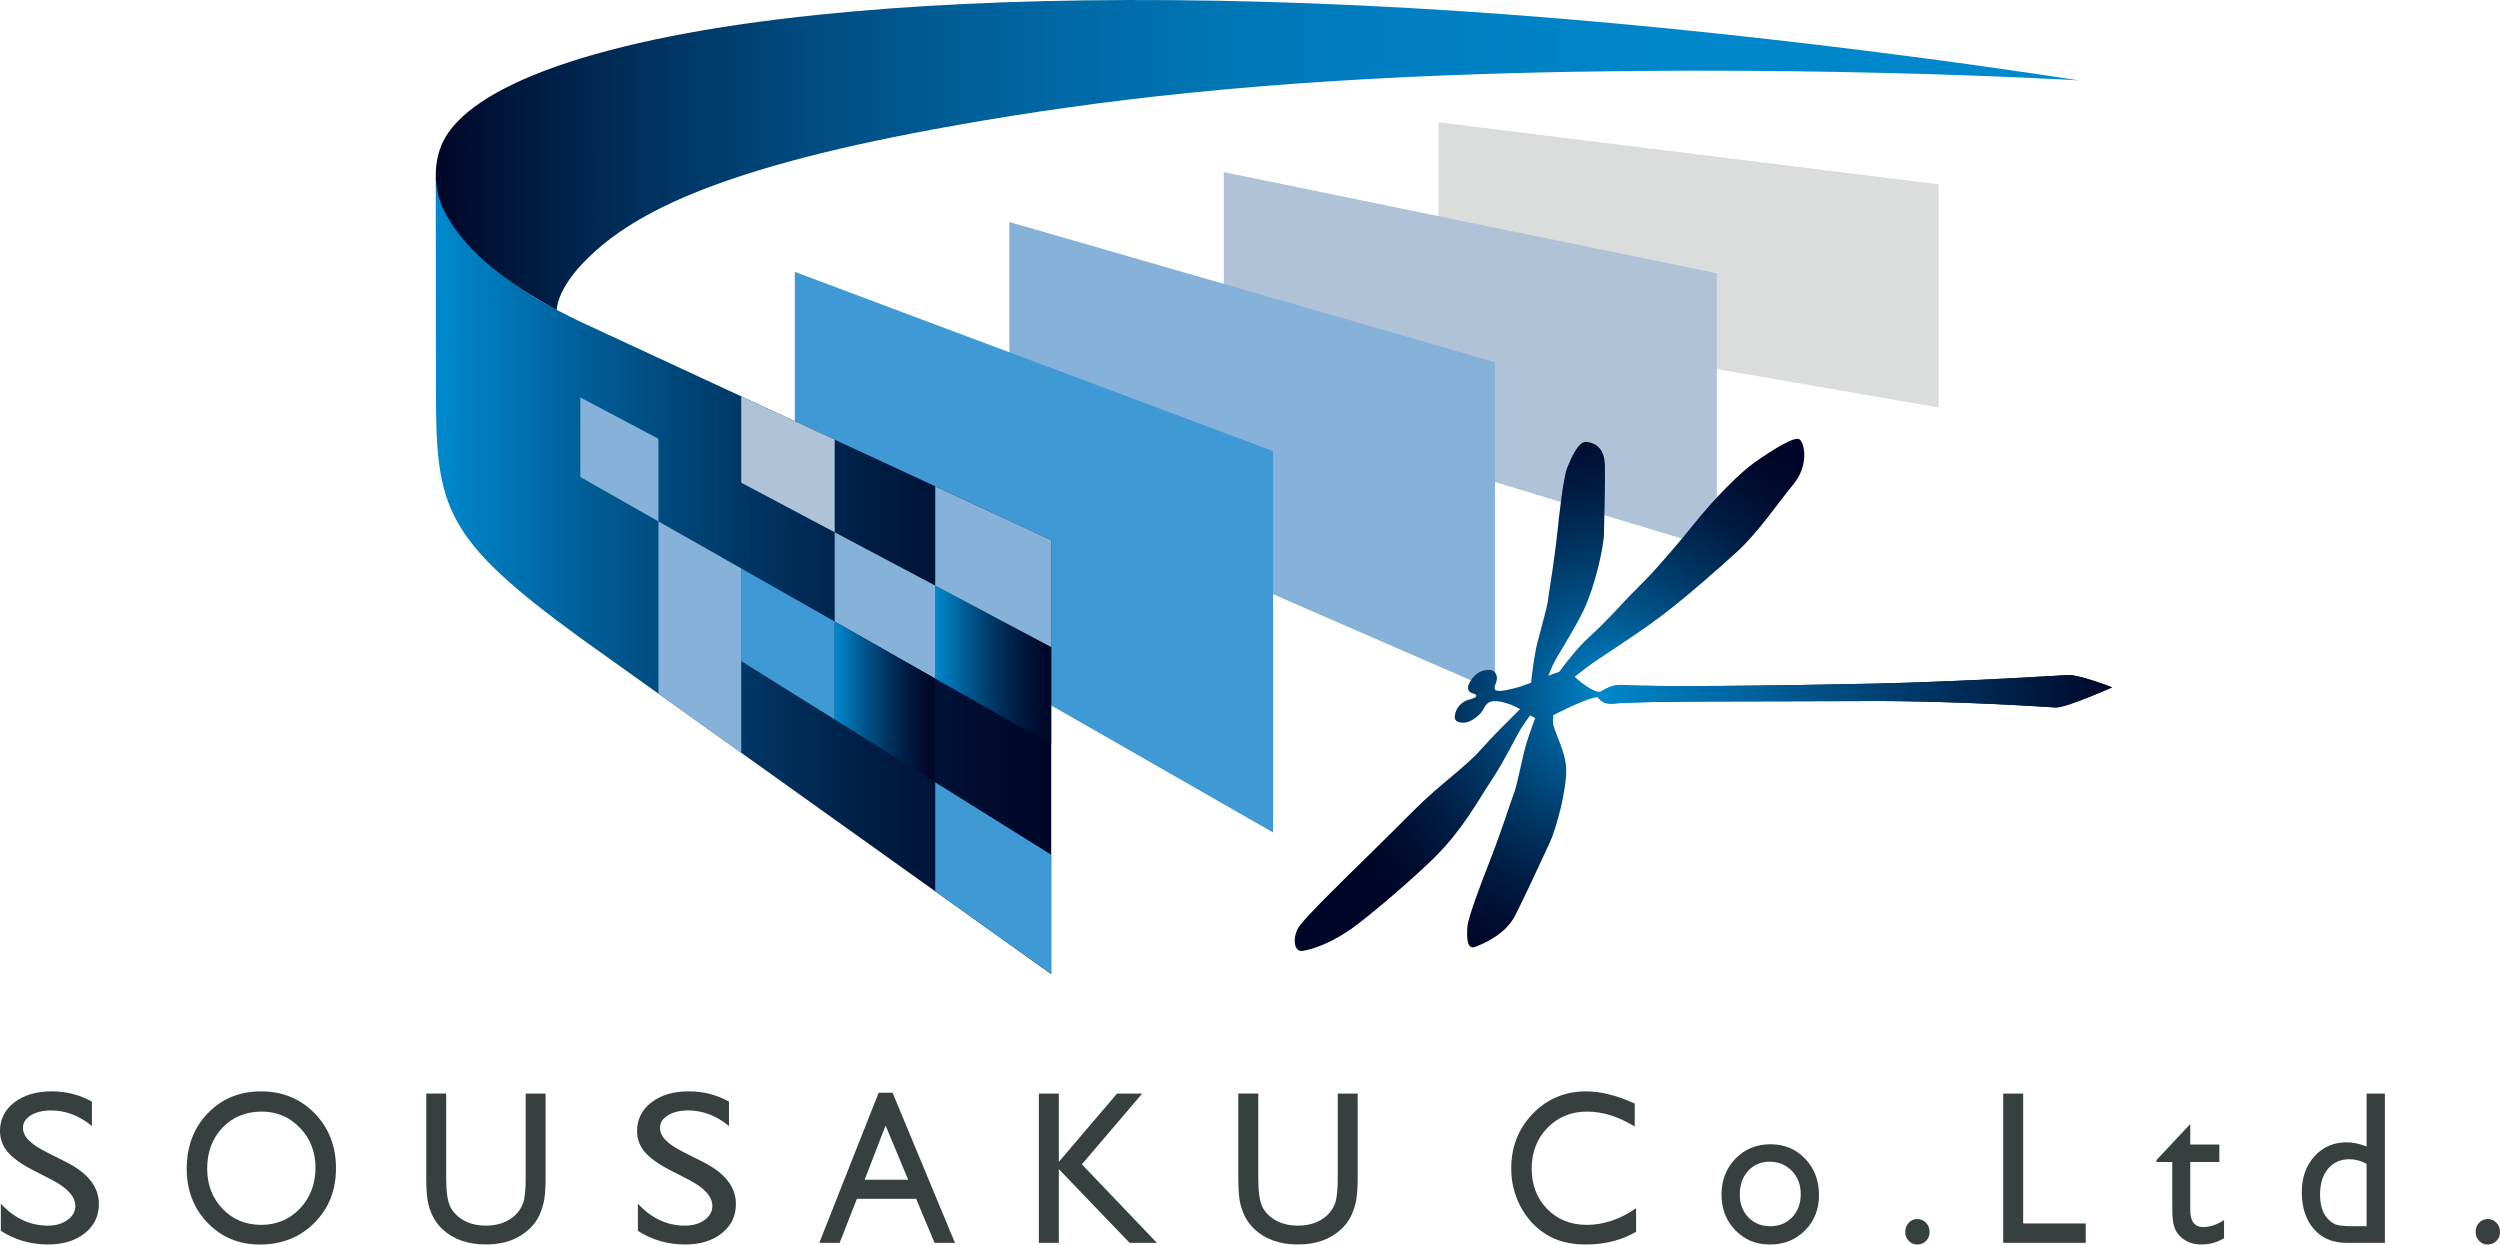
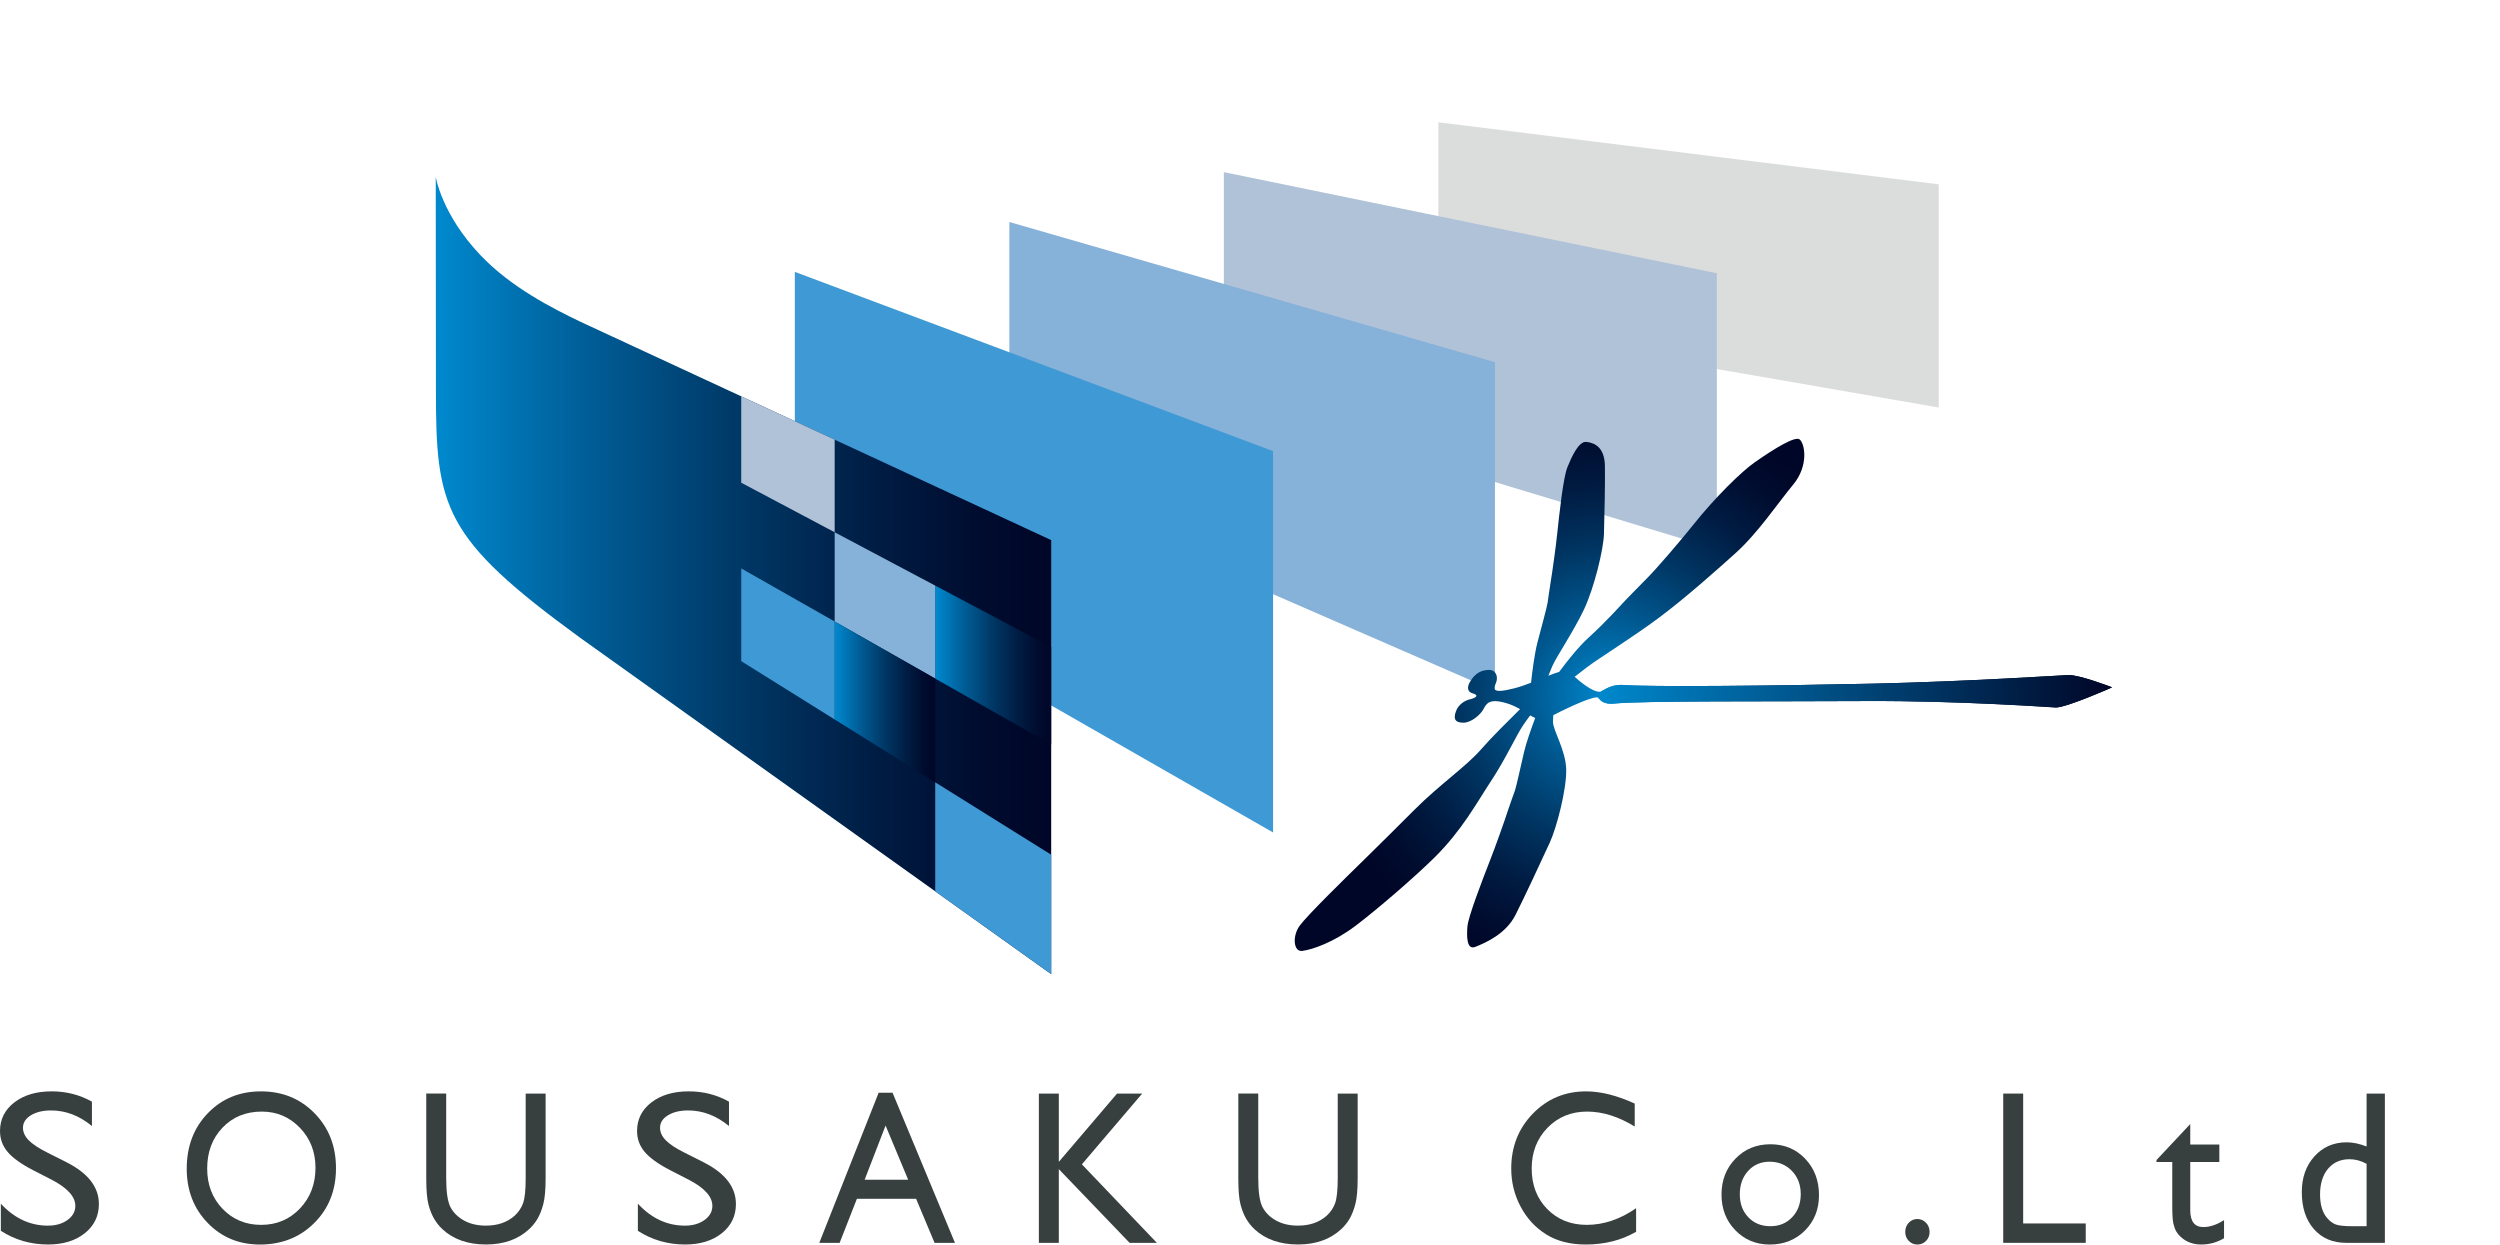
<svg xmlns="http://www.w3.org/2000/svg" version="1.1" id="レイヤー_1" x="0px" y="0px" viewBox="0 0 1024 509.75" style="enable-background:new 0 0 1024 509.75;" xml:space="preserve" width="1500" height="746.7">
  <SCRIPT id="allow-copy_script" />
  <style type="text/css">
	.st0{fill:#DBDCDC;}
	.st1{fill:#AFC2D8;}
	.st2{fill:#86B1D8;}
	.st3{fill:#3F99D5;}
	.st4{fill:url(#SVGID_1_);}
	.st5{fill:url(#SVGID_00000047036868731468601390000000160179618018687912_);}
	.st6{fill:url(#SVGID_00000076567632994687712330000015285437641175738295_);}
	.st7{fill:url(#SVGID_00000115478357290695009230000000917258999272436653_);}
	.st8{fill:url(#SVGID_00000000901581461708167750000010041588652664979365_);}
	.st9{fill:url(#SVGID_00000132766396369938274840000005473948930966885303_);}
	.st10{fill:#383F3F;}
</style>
  <g>
    <g>
      <polygon class="st0" points="794.1,166.92 589.15,131.39 589.15,50.08 794.1,75.5   " />
      <polygon class="st1" points="703.22,111.93 703.22,224.94 501.29,163.87 501.29,70.51   " />
      <polygon class="st2" points="612.33,148.36 612.33,282.96 413.43,196.35 413.43,90.93   " />
      <polygon class="st3" points="521.45,184.79 521.45,340.98 325.56,228.83 325.56,111.36   " />
      <linearGradient id="SVGID_1_" gradientUnits="userSpaceOnUse" x1="178.476" y1="235.748" x2="430.566" y2="235.748">
        <stop offset="5.618000e-03" style="stop-color:#0088CD" />
        <stop offset="0.249" style="stop-color:#005D96" />
        <stop offset="0.493" style="stop-color:#003866" />
        <stop offset="0.708" style="stop-color:#001D44" />
        <stop offset="0.884" style="stop-color:#000C2F" />
        <stop offset="1" style="stop-color:#000627" />
      </linearGradient>
      <path class="st4" d="M237.71,131.78c-11.14-5.38-28.35-13.96-41.06-27.41c-15.72-16.61-18.17-31.88-18.17-31.88    s0.07,76.34,0.07,87.29c0,48.22,2.95,60.57,59.17,101.52L430.57,399V221.23L237.71,131.78z" />
      <linearGradient id="SVGID_00000122000437041661765450000006236494795662459069_" gradientUnits="userSpaceOnUse" x1="851.271" y1="63.512" x2="178.503" y2="63.512">
        <stop offset="5.618000e-03" style="stop-color:#0088CD" />
        <stop offset="0.25" style="stop-color:#0086CA" />
        <stop offset="0.406" style="stop-color:#007FC2" />
        <stop offset="0.537" style="stop-color:#0074B3" />
        <stop offset="0.654" style="stop-color:#00639E" />
        <stop offset="0.762" style="stop-color:#004E83" />
        <stop offset="0.863" style="stop-color:#003462" />
        <stop offset="0.957" style="stop-color:#00163B" />
        <stop offset="1" style="stop-color:#000627" />
      </linearGradient>
-       <path style="fill:url(#SVGID_00000122000437041661765450000006236494795662459069_);" d="M238.52,108.04    C257.23,88.22,292,69.74,382,53.05c56.04-10.39,120.36-18.69,210.65-22.19c136.39-5.28,258.62,2.05,258.62,2.05    s-112.29-18-234.17-27.02c-112.09-8.3-208.25-7.44-282,0.17c-90.84,9.38-143.19,29.34-153.87,52.45    c-3.29,7.1-4.29,18.27,0.91,28.24c6.36,12.18,16.46,21.16,28.19,29.48c6.82,4.84,17.69,10.8,17.69,10.8    S227.85,119.33,238.52,108.04z" />
      <linearGradient id="SVGID_00000147934104060212039580000013085038151907236260_" gradientUnits="userSpaceOnUse" x1="383.072" y1="272.398" x2="430.566" y2="272.398">
        <stop offset="5.618000e-03" style="stop-color:#0088CD" />
        <stop offset="0.249" style="stop-color:#005D96" />
        <stop offset="0.493" style="stop-color:#003866" />
        <stop offset="0.708" style="stop-color:#001D44" />
        <stop offset="0.884" style="stop-color:#000C2F" />
        <stop offset="1" style="stop-color:#000627" />
      </linearGradient>
      <polygon style="fill:url(#SVGID_00000147934104060212039580000013085038151907236260_);" points="383.07,277.96 430.57,304.92     430.57,265.04 383.07,239.87   " />
      <polygon class="st2" points="341.88,218.02 341.88,254.57 383.07,277.96 383.07,239.87   " />
      <polygon class="st1" points="341.88,218.02 341.88,180.09 303.61,162.35 303.61,197.72   " />
-       <polygon class="st2" points="430.57,265.04 430.57,221.23 383.07,199.22 383.07,239.87   " />
      <linearGradient id="SVGID_00000113324201219948160510000007071390282928233386_" gradientUnits="userSpaceOnUse" x1="341.883" y1="287.501" x2="383.072" y2="287.501">
        <stop offset="5.618000e-03" style="stop-color:#0088CD" />
        <stop offset="0.249" style="stop-color:#005D96" />
        <stop offset="0.493" style="stop-color:#003866" />
        <stop offset="0.708" style="stop-color:#001D44" />
        <stop offset="0.884" style="stop-color:#000C2F" />
        <stop offset="1" style="stop-color:#000627" />
      </linearGradient>
      <polygon style="fill:url(#SVGID_00000113324201219948160510000007071390282928233386_);" points="341.88,294.7 383.07,320.44     383.07,277.96 341.88,254.57   " />
      <polygon class="st3" points="303.61,232.83 303.61,270.81 341.88,294.7 341.88,254.57   " />
      <polygon class="st3" points="383.07,365.11 430.57,399 430.57,350.1 383.07,320.44   " />
-       <polygon class="st2" points="269.69,179.73 237.71,162.79 237.71,195.4 269.69,213.57   " />
-       <polygon class="st2" points="269.69,213.57 269.69,284.14 303.61,308.37 303.61,232.83   " />
      <radialGradient id="SVGID_00000007408850396165097330000018439580466650956473_" cx="1076.542" cy="296.238" r="119.55" gradientTransform="matrix(1 -0.014 0.014 1 -422.547 3.162)" gradientUnits="userSpaceOnUse">
        <stop offset="0" style="stop-color:#0088CD" />
        <stop offset="0.017" style="stop-color:#0085C9" />
        <stop offset="0.27" style="stop-color:#005890" />
        <stop offset="0.503" style="stop-color:#003562" />
        <stop offset="0.71" style="stop-color:#001B42" />
        <stop offset="0.883" style="stop-color:#000C2E" />
        <stop offset="1" style="stop-color:#000627" />
      </radialGradient>
      <path style="fill:url(#SVGID_00000007408850396165097330000018439580466650956473_);" d="M604.69,285.18c0,0-0.15,0.71-2.81,1.32    c-1.81,0.43-4.57,2.01-5.57,4.97c-1.26,3.59,0.31,4.58,3.27,4.54c2.91-0.04,6.74-3.08,8.04-5.54c1.27-2.4,2.47-4.6,9.81-2.33    c1.93,0.6,3.64,1.44,5.18,2.33c-4.74,4.68-11.92,11.81-15.87,16.37c-6.3,7.22-16.9,14.37-27.22,24.69    c-5.78,5.79-15.84,15.77-20.36,20.19c-8.55,8.34-23.71,23.21-26.81,27.45c-3.1,4.22-2.55,10.76,1,10.33    c4.22-0.51,12.99-3.57,21.88-10.29c8.75-6.62,23.71-19.49,32.28-27.91c11.36-11.25,17.21-22.27,23.2-31.36    c6.01-9.06,10.47-19,13.24-22.99c0.93-1.39,1.93-2.7,2.79-3.91c0.72,0.4,1.4,0.74,2.08,1.06c-1.68,4.49-3.68,10.14-4.54,13.83    c-1.62,6.92-3.07,13.74-3.76,15.88c-0.7,2.08-1.46,3.86-2.87,8.17c-1.37,4.27-5.15,14.88-7.25,20.21    c-3.3,8.45-9.09,23.5-9.35,27.36c-0.3,3.87-0.38,9.74,3.27,8.28c4.32-1.72,12.56-5.35,16.46-13.14    c3.91-7.77,10.19-21.29,13.99-29.53c2.89-6.26,6.88-21.74,6.75-29.85c-0.13-8.09-5.5-16.18-5.43-19.79    c0.02-0.89,0.08-1.74,0.15-2.59c7.55-3.91,17.49-8.28,18.43-7.09c1.06,1.27,2.44,2.7,6.38,2.34c11.98-1.19,63.03-0.81,103.24-1.04    c38.45-0.19,77.17,2.65,77.83,2.64c4.64-0.07,22.95-8.22,22.95-8.22 M865.12,281.52c0,0-13.28-5.12-17.87-5.03    c-0.68,0-41.45,2.67-80.17,3.54c-40.56,0.89-91.37,1.4-102.37,0.53c-3.66-0.25-6.44,1.21-8.75,2.57    c-1.94,1.15-7.12-2.38-10.98-5.91c1.57-1.21,3.23-2.54,5.05-3.92c4.79-3.65,18.28-11.95,29.28-20.13    c11.02-8.17,25.17-20.84,31.4-26.45c9.36-8.39,17.4-20.53,23.84-28.3c6.4-7.75,4.71-16.83,2.54-18.46    c-1.84-1.36-10.14,3.65-18.47,9.49c-5.18,3.61-16.04,14.16-25.27,25.77c-4.5,5.67-14.65,17.57-18.94,21.85    c-4.32,4.31-5.93,6.09-8.05,8.19c-2.1,2.15-7.99,8.94-15.68,15.92c-4.12,3.74-8.68,9.49-12.04,14.03    c-1.3,0.37-2.78,0.94-4.44,1.59c0.53-1.28,1.06-2.63,1.7-4.1c1.79-3.99,8.55-13.94,12.89-23.03c4.3-9.09,8.04-24.93,8.19-30.91    c0.22-7.84,0.51-20.68,0.39-27.98c-0.13-7.3-3.91-9.4-7.62-9.78c-3.13-0.32-6.05,6.2-7.76,10.42c-1.69,4.24-3.28,18.96-4.16,27.22    c-0.53,5.2-2,15.73-2.71,19.98c-0.73,4.31-0.86,6.05-1.2,8.13c-0.32,2.12-2.31,9.21-4.18,16.41c-1.19,4.61-2.13,11.91-2.62,16.49    c-2.21,0.85-4.46,1.66-6.73,2.25c-9.61,2.48-8.67,0.26-7.66-2.12c1.04-2.46,0.11-5.41-2.84-5.37c-2.93,0.04-5.47,1.08-7.69,4.71    c-1.81,2.93-0.57,4.46,0.9,4.85c2.08,0.55,1.57,1.23,1.57,1.23" />
      <g>
        <linearGradient id="SVGID_00000129918487557584518320000016715974504411390891_" gradientUnits="userSpaceOnUse" x1="1073.157" y1="297.694" x2="1283.642" y2="297.694" gradientTransform="matrix(1 -0.014 0.014 1 -422.547 3.162)">
          <stop offset="0" style="stop-color:#0088CD" />
          <stop offset="1" style="stop-color:#000627" />
        </linearGradient>
        <path style="fill:url(#SVGID_00000129918487557584518320000016715974504411390891_);" d="M865.12,281.52     c0,0-13.28-5.12-17.87-5.03c-0.68,0-41.45,2.67-80.17,3.54c-40.56,0.89-91.37,1.4-102.37,0.53c-3.66-0.25-6.44,1.21-8.75,2.57     l-1.29,2.74c1.06,1.27,2.44,2.7,6.38,2.34c11.98-1.19,63.03-0.81,103.24-1.04c38.45-0.19,77.17,2.65,77.83,2.64     c4.64-0.07,22.95-8.22,22.95-8.22" />
      </g>
    </g>
    <g>
      <path class="st10" d="M21.39,483.34l-7.82-4.02c-4.9-2.53-8.39-5.04-10.46-7.51C1.04,469.35,0,466.5,0,463.29    c0-4.82,1.96-8.74,5.88-11.75c3.92-3.01,9.01-4.52,15.28-4.52c5.99,0,11.49,1.41,16.49,4.22v9.98    c-5.18-4.25-10.75-6.38-16.72-6.38c-3.36,0-6.12,0.66-8.28,1.99c-2.16,1.33-3.24,3.03-3.24,5.1c0,1.84,0.79,3.56,2.38,5.16    c1.59,1.61,4.15,3.29,7.68,5.05l7.87,3.97c8.77,4.46,13.16,10.15,13.16,17.05c0,4.92-1.93,8.91-5.78,11.98    c-3.85,3.07-8.86,4.61-15.02,4.61c-7.09,0-13.54-1.86-19.36-5.59v-11.12c5.55,5.99,11.97,8.99,19.26,8.99    c3.22,0,5.89-0.77,8.04-2.31c2.14-1.54,3.21-3.47,3.21-5.78C30.85,490.2,27.7,486.66,21.39,483.34z" />
      <path class="st10" d="M106.9,447.03c8.79,0,16.1,2.99,21.95,8.97c5.84,5.98,8.77,13.48,8.77,22.5c0,9.02-2.95,16.48-8.85,22.39    c-5.9,5.91-13.33,8.87-22.31,8.87c-8.57,0-15.71-2.95-21.42-8.87c-5.71-5.91-8.56-13.31-8.56-22.21c0-9.14,2.87-16.7,8.62-22.68    C90.85,450.02,98.11,447.03,106.9,447.03z M107.2,455.31c-6.51,0-11.86,2.19-16.05,6.57c-4.19,4.38-6.29,9.97-6.29,16.78    c0,6.6,2.1,12.09,6.31,16.48c4.2,4.38,9.47,6.57,15.79,6.57c6.35,0,11.64-2.23,15.89-6.7c4.24-4.47,6.37-10.03,6.37-16.69    c0-6.49-2.12-11.94-6.37-16.36C118.6,457.52,113.39,455.31,107.2,455.31z" />
      <path class="st10" d="M215.31,447.93h8.17v34.69c0,4.7-0.32,8.24-0.96,10.63c-0.64,2.39-1.43,4.38-2.36,5.97    c-0.94,1.59-2.08,3.01-3.44,4.26c-4.5,4.17-10.39,6.26-17.65,6.26c-7.4,0-13.34-2.07-17.81-6.21c-1.36-1.28-2.5-2.71-3.44-4.31    c-0.94-1.59-1.71-3.54-2.32-5.84c-0.61-2.3-0.91-5.92-0.91-10.85v-34.61h8.17v34.68c0,5.75,0.61,9.74,1.83,11.99    c1.22,2.24,3.08,4.04,5.58,5.4c2.5,1.35,5.44,2.03,8.83,2.03c4.83,0,8.76-1.36,11.8-4.07c1.6-1.46,2.75-3.18,3.46-5.16    c0.71-1.98,1.06-5.38,1.06-10.19V447.93z" />
      <path class="st10" d="M282.34,483.34l-7.82-4.02c-4.9-2.53-8.39-5.04-10.47-7.51c-2.07-2.47-3.11-5.31-3.11-8.52    c0-4.82,1.96-8.74,5.88-11.75c3.92-3.01,9.02-4.52,15.28-4.52c5.99,0,11.49,1.41,16.49,4.22v9.98    c-5.18-4.25-10.75-6.38-16.72-6.38c-3.36,0-6.13,0.66-8.28,1.99c-2.16,1.33-3.24,3.03-3.24,5.1c0,1.84,0.79,3.56,2.38,5.16    c1.58,1.61,4.14,3.29,7.67,5.05l7.87,3.97c8.77,4.46,13.16,10.15,13.16,17.05c0,4.92-1.93,8.91-5.78,11.98    c-3.85,3.07-8.86,4.61-15.02,4.61c-7.09,0-13.54-1.86-19.36-5.59v-11.12c5.55,5.99,11.97,8.99,19.26,8.99    c3.22,0,5.9-0.77,8.04-2.31s3.21-3.47,3.21-5.78C291.8,490.2,288.65,486.66,282.34,483.34z" />
      <path class="st10" d="M359.89,447.59h5.7l25.56,61.48h-8.35l-7.56-18.03h-24.26l-7.06,18.03h-8.34L359.89,447.59z M371.98,483.21    l-9.25-22.19l-8.57,22.19H371.98z" />
      <path class="st10" d="M457.54,447.93h10.3l-24.7,28.98l30.71,32.16h-11.17l-28.99-30.19v30.19h-8.17v-61.14h8.17v27.97    L457.54,447.93z" />
      <path class="st10" d="M547.93,447.93h8.17v34.69c0,4.7-0.32,8.24-0.96,10.63c-0.64,2.39-1.43,4.38-2.36,5.97    c-0.94,1.59-2.08,3.01-3.43,4.26c-4.5,4.17-10.39,6.26-17.65,6.26c-7.4,0-13.34-2.07-17.82-6.21c-1.36-1.28-2.5-2.71-3.44-4.31    c-0.94-1.59-1.71-3.54-2.32-5.84c-0.61-2.3-0.91-5.92-0.91-10.85v-34.61h8.17v34.68c0,5.75,0.61,9.74,1.83,11.99    c1.22,2.24,3.08,4.04,5.58,5.4c2.5,1.35,5.44,2.03,8.83,2.03c4.83,0,8.76-1.36,11.8-4.07c1.59-1.46,2.75-3.18,3.46-5.16    c0.7-1.98,1.06-5.38,1.06-10.19V447.93z" />
      <path class="st10" d="M670.15,494.89v9.64c-5.96,3.48-12.85,5.22-20.66,5.22c-6.34,0-11.73-1.37-16.14-4.12    c-4.42-2.74-7.92-6.53-10.49-11.35c-2.57-4.82-3.86-10.04-3.86-15.65c0-8.91,2.95-16.41,8.85-22.48    c5.9-6.08,13.18-9.12,21.83-9.12c5.97,0,12.61,1.66,19.9,4.99v9.41c-6.65-4.08-13.15-6.12-19.51-6.12    c-6.52,0-11.92,2.22-16.23,6.65c-4.3,4.43-6.46,9.99-6.46,16.66c0,6.73,2.12,12.26,6.35,16.59c4.23,4.33,9.64,6.5,16.23,6.5    C656.85,501.7,663.58,499.43,670.15,494.89z" />
      <path class="st10" d="M725.19,468.69c5.7,0,10.44,1.98,14.21,5.93c3.77,3.96,5.66,8.93,5.66,14.91c0,5.81-1.91,10.63-5.73,14.47    c-3.83,3.84-8.64,5.76-14.45,5.76c-5.62,0-10.31-1.95-14.09-5.85c-3.77-3.89-5.66-8.76-5.66-14.6c0-5.9,1.91-10.8,5.72-14.73    C714.65,470.65,719.44,468.69,725.19,468.69z M724.81,475.84c-3.57,0-6.49,1.26-8.77,3.76c-2.28,2.51-3.42,5.71-3.42,9.58    c0,3.85,1.17,7,3.51,9.43c2.33,2.44,5.34,3.65,9.01,3.65c3.64,0,6.62-1.23,8.95-3.7c2.33-2.46,3.49-5.62,3.49-9.47    c0-3.82-1.21-6.99-3.63-9.5C731.52,477.09,728.47,475.84,724.81,475.84z" />
      <path class="st10" d="M781.82,500.84c-0.95,1.02-1.43,2.27-1.43,3.76c0,1.45,0.48,2.68,1.43,3.67c0.96,0.99,2.13,1.49,3.52,1.49    c1.42,0,2.61-0.5,3.57-1.49c0.97-0.99,1.45-2.21,1.45-3.67c0-1.49-0.49-2.74-1.47-3.76c-0.99-1.02-2.17-1.53-3.56-1.53    C783.95,499.32,782.78,499.83,781.82,500.84z" />
      <path class="st10" d="M820.52,447.93h8.17v53.2h25.63v7.94h-33.8V447.93z" />
      <path class="st10" d="M883.29,475.16l13.84-14.75v8.39h11.91v7.15h-11.91v19.74c0,4.61,1.79,6.92,5.36,6.92    c2.68,0,5.5-0.95,8.48-2.84v7.41c-2.86,1.72-5.97,2.57-9.34,2.57c-3.4,0-6.22-1.07-8.49-3.19c-0.7-0.64-1.29-1.37-1.75-2.17    c-0.46-0.8-0.85-1.85-1.16-3.15c-0.31-1.3-0.47-3.77-0.47-7.42v-17.87h-6.47V475.16z" />
      <path class="st10" d="M969.36,447.93h7.49v61.14h-15.84c-5.54,0-9.95-1.88-13.25-5.65c-3.3-3.77-4.94-8.82-4.94-15.16    c0-5.93,1.72-10.8,5.18-14.63c3.45-3.82,7.86-5.74,13.23-5.74c2.49,0,5.2,0.57,8.13,1.71V447.93z M969.36,502.26V476.7    c-2.3-1.26-4.64-1.88-6.99-1.88c-3.69,0-6.62,1.3-8.8,3.9c-2.18,2.6-3.27,6.11-3.27,10.52c0,4.15,0.94,7.35,2.84,9.6    c1.13,1.35,2.34,2.25,3.62,2.72c1.27,0.47,3.56,0.7,6.87,0.7H969.36z" />
-       <path class="st10" d="M1015.45,500.84c-0.96,1.02-1.43,2.27-1.43,3.76c0,1.45,0.48,2.68,1.43,3.67c0.96,0.99,2.13,1.49,3.52,1.49    c1.42,0,2.62-0.5,3.58-1.49c0.97-0.99,1.45-2.21,1.45-3.67c0-1.49-0.49-2.74-1.47-3.76c-0.98-1.02-2.17-1.53-3.56-1.53    C1017.58,499.32,1016.41,499.83,1015.45,500.84z" />
    </g>
  </g>
</svg>